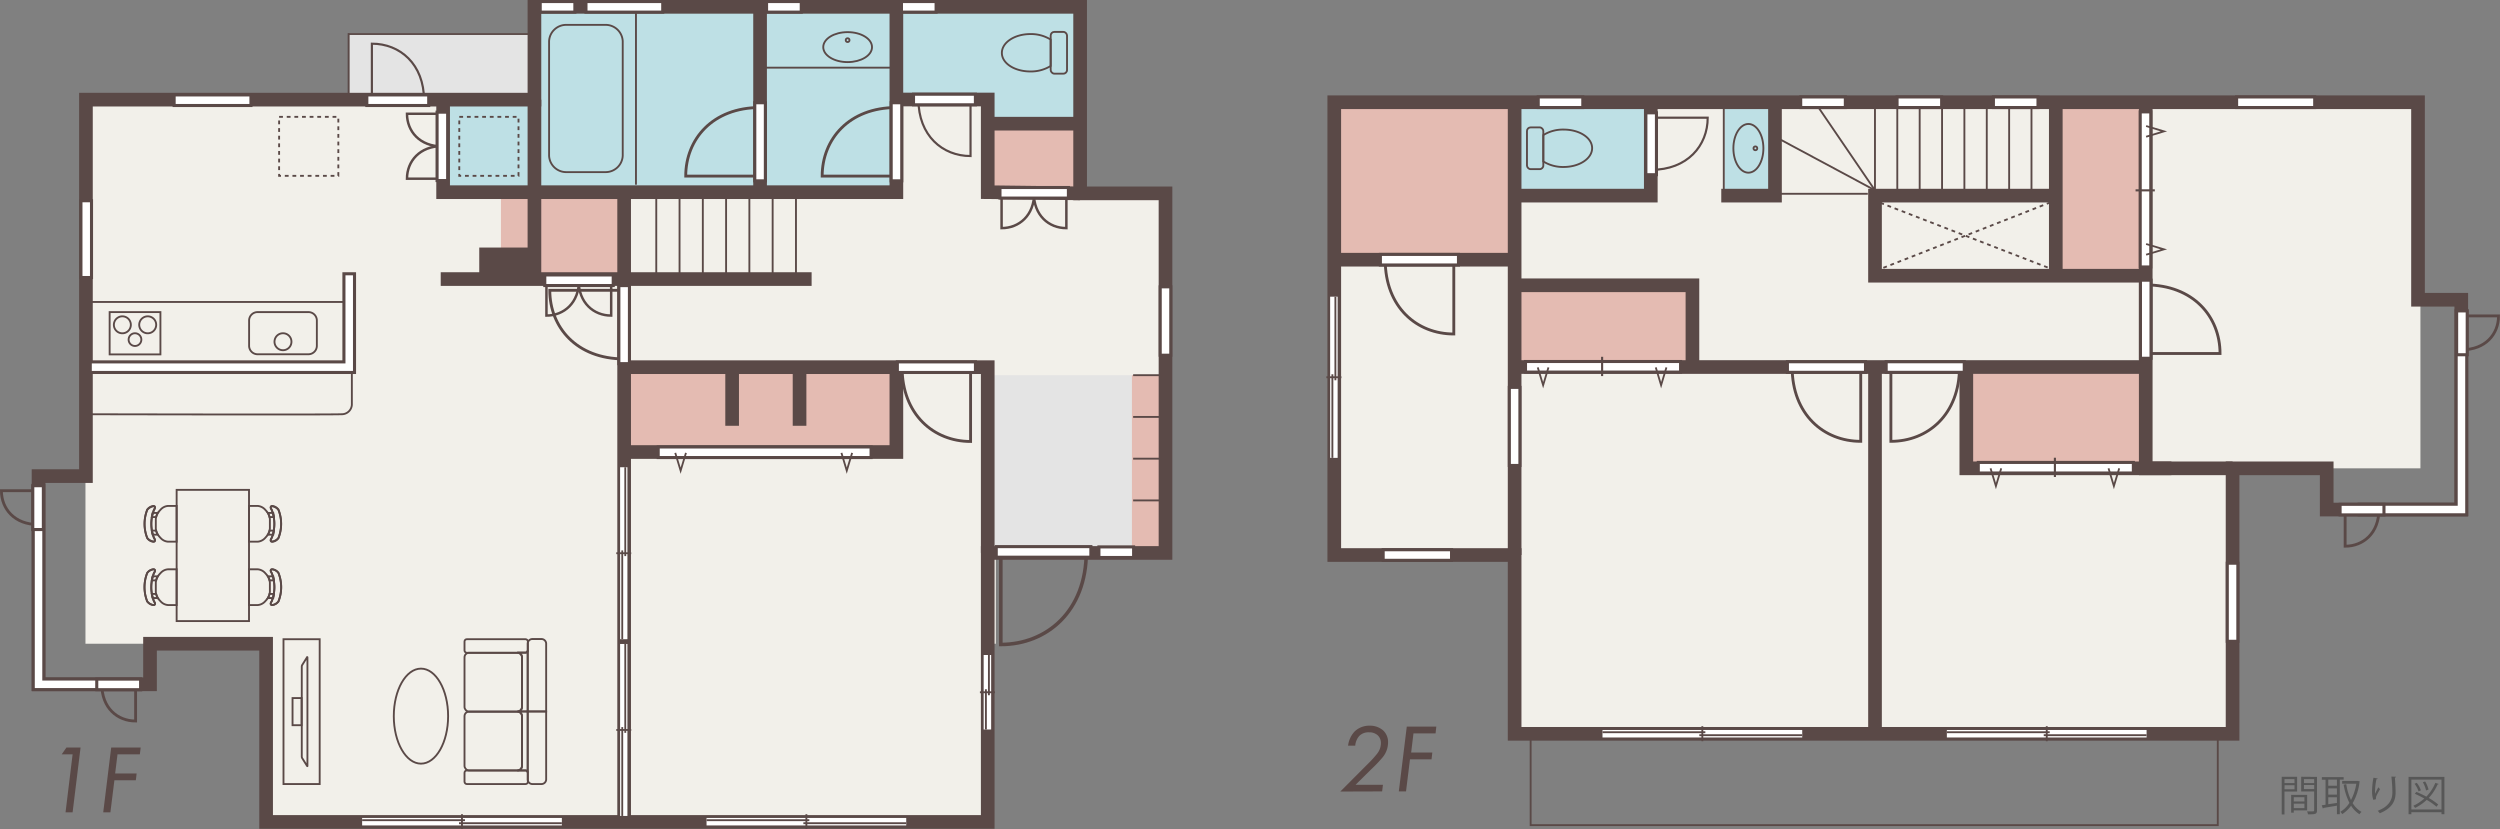
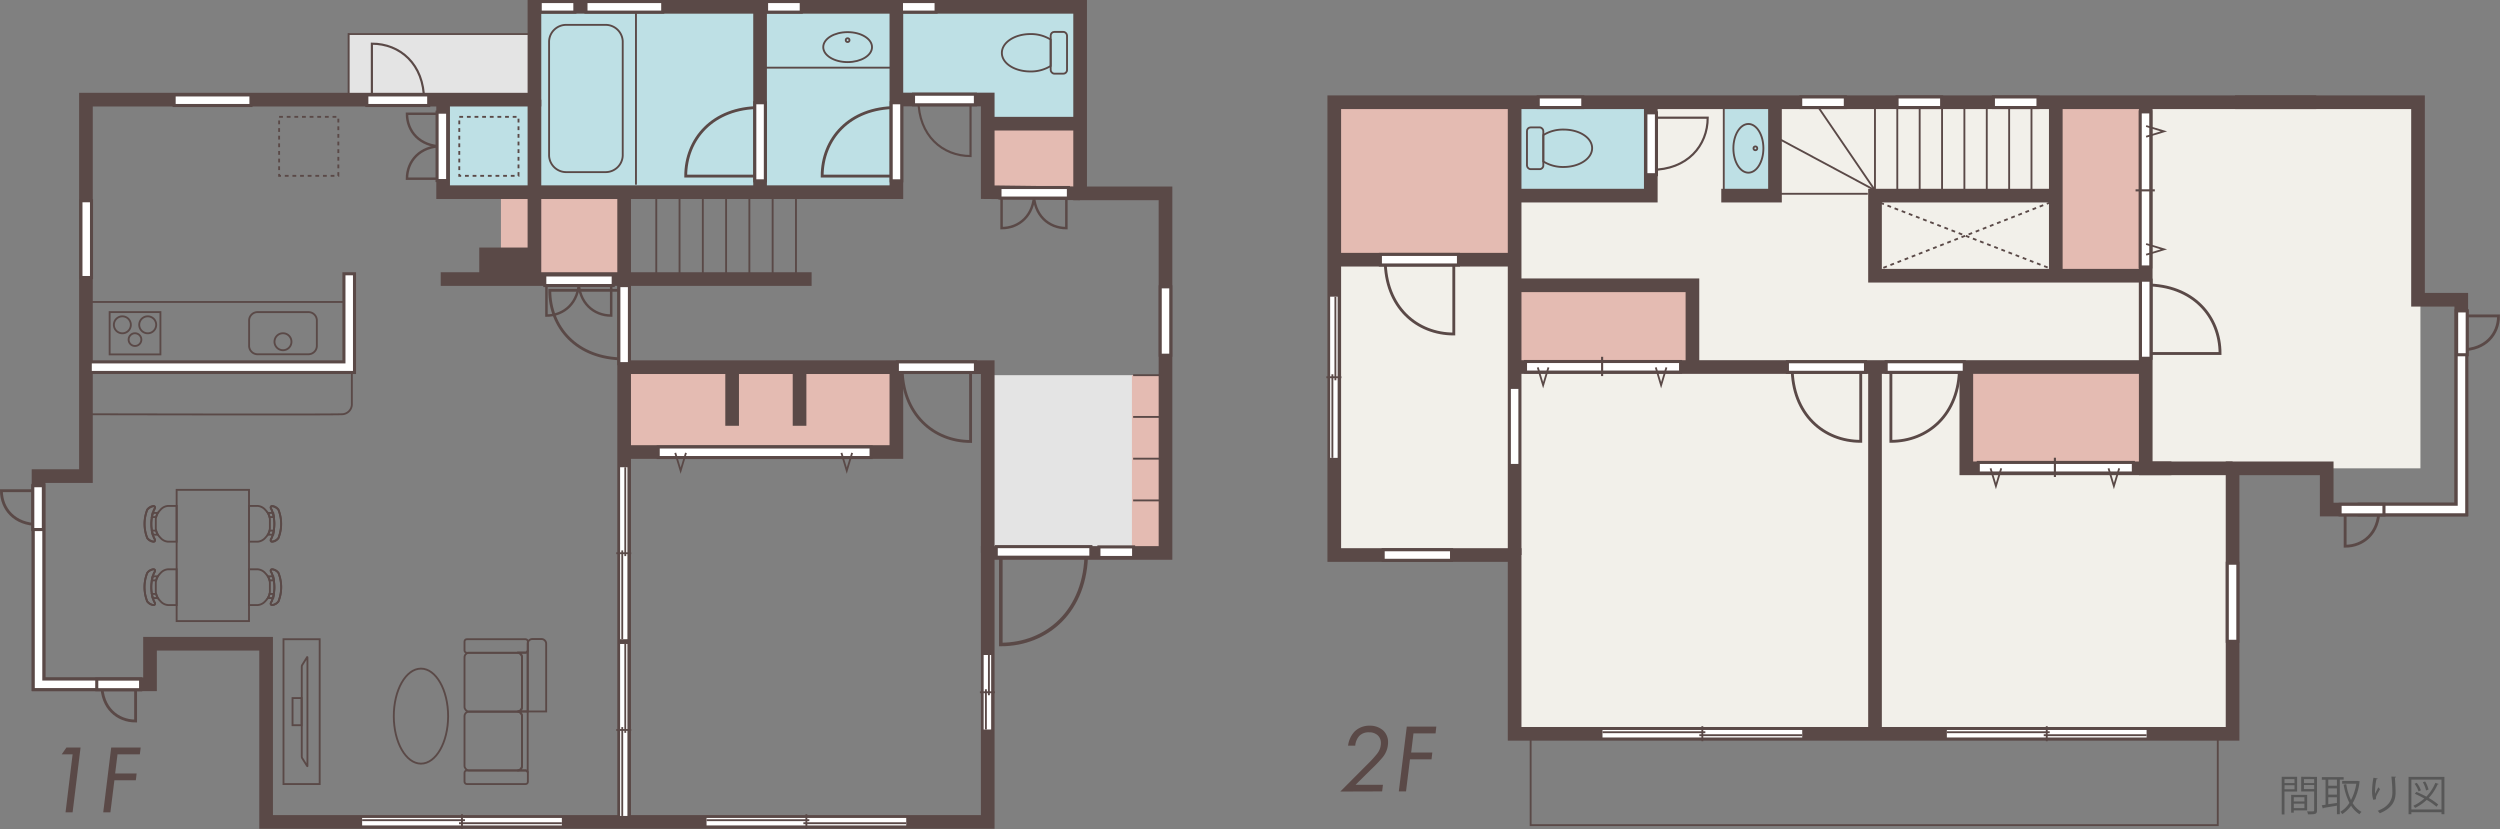
<svg xmlns="http://www.w3.org/2000/svg" viewBox="0 0 530.61 175.99">
  <rect x="0" y="0" width="530.61" height="175.99" fill="#808080" stroke="none" />
  <defs>
    <style>.cls-1{fill:#f2f0ea;}.cls-2{fill:#e4e4e4;}.cls-3{fill:#e4bbb2;}.cls-4{fill:#bee0e5;}.cls-10,.cls-11,.cls-12,.cls-13,.cls-14,.cls-15,.cls-16,.cls-17,.cls-18,.cls-19,.cls-20,.cls-5,.cls-6,.cls-7,.cls-8{fill:none;}.cls-10,.cls-11,.cls-13,.cls-14,.cls-15,.cls-16,.cls-19,.cls-20,.cls-5,.cls-6,.cls-7,.cls-8{stroke:#5a4947;}.cls-5{stroke-width:0.4px;}.cls-6,.cls-7{stroke-width:0.4px;}.cls-6{stroke-dasharray:0.81;}.cls-8{stroke-width:2.9px;}.cls-9{fill:#5a4947;}.cls-10{stroke-width:0.61px;}.cls-11,.cls-12{stroke-linecap:square;}.cls-11{stroke-width:2.9px;}.cls-12,.cls-17,.cls-18{stroke:#fff;}.cls-12,.cls-17{stroke-width:1.59px;}.cls-13{stroke-width:0.46px;}.cls-14{stroke-width:0.76px;}.cls-15{stroke-width:0.53px;}.cls-16{stroke-width:0.39px;}.cls-18{stroke-width:1.55px;}.cls-19{stroke-width:0.39px;}.cls-20{stroke-width:0.45px;}.cls-21{fill:#575757;}</style>
  </defs>
  <g id="レイヤー_2" data-name="レイヤー 2">
    <g id="線">
-       <polygon class="cls-1" points="247.4 40.79 211.36 40.79 211.36 21.11 18.14 21.11 18.14 136.63 56.23 136.63 56.23 174.71 209.57 174.71 209.57 136.63 211.36 136.63 211.36 117.46 247.4 117.46 247.4 40.79" />
      <rect class="cls-2" x="74.12" y="7.05" width="39.36" height="14.31" />
      <rect class="cls-2" x="209.57" y="79.63" width="37.83" height="37.83" />
      <rect class="cls-3" x="240.24" y="79.63" width="7.16" height="37.83" />
      <polygon class="cls-4" points="113.47 40.79 190.15 40.79 190.15 20.85 209.06 20.85 209.06 24.94 229.51 24.94 229.51 20.85 229.51 18.3 229.51 1.43 190.15 1.43 152.83 1.43 113.47 1.43 113.47 21.36 113.47 40.79" />
      <rect class="cls-3" x="209.57" y="25.96" width="19.42" height="14.82" />
      <rect class="cls-3" x="106.32" y="40.79" width="26.58" height="19.42" />
      <rect class="cls-4" x="94.05" y="21.36" width="19.42" height="19.42" />
      <rect class="cls-3" x="132.39" y="78.1" width="57.76" height="17.89" />
      <path class="cls-5" d="M52.86,107.38h1.82a2.4,2.4,0,0,1,1.52.71l.43.48a2.84,2.84,0,0,1,.65,1.66v1.89a2.79,2.79,0,0,1-.65,1.66l-.43.48a2.4,2.4,0,0,1-1.52.71H52.86Z" />
      <path class="cls-5" d="M58,108.87H56.85a3.3,3.3,0,0,1,.35.87h.94A5.68,5.68,0,0,0,58,108.87Z" />
      <path class="cls-5" d="M57.8,115c-.4,0-.46-.34-.14-.77a8.18,8.18,0,0,0,0-6c-.32-.42-.26-.77.14-.77a2,2,0,0,1,1.3.77,8.18,8.18,0,0,1,0,6A1.92,1.92,0,0,1,57.8,115Z" />
      <path class="cls-5" d="M58,113.48H56.85a3.11,3.11,0,0,0,.35-.86h.94A5.78,5.78,0,0,1,58,113.48Z" />
      <path class="cls-5" d="M57.8,107.38c-.4,0-.46.35-.14.77a8.18,8.18,0,0,1,0,6c-.32.43-.26.77.14.77a1.92,1.92,0,0,0,1.3-.77,8.18,8.18,0,0,0,0-6A2,2,0,0,0,57.8,107.38Z" />
      <path class="cls-5" d="M52.86,128.42h1.82a2.4,2.4,0,0,0,1.52-.71l.43-.48a2.84,2.84,0,0,0,.65-1.66v-1.9a2.81,2.81,0,0,0-.65-1.65l-.43-.48a2.4,2.4,0,0,0-1.52-.71H52.86Z" />
      <path class="cls-5" d="M58,126.93H56.85a3.3,3.3,0,0,0,.35-.87h.94A5.68,5.68,0,0,1,58,126.93Z" />
      <path class="cls-5" d="M57.8,120.83c-.4,0-.46.34-.14.77a8.18,8.18,0,0,1,0,6.05c-.32.42-.26.77.14.77a2,2,0,0,0,1.3-.77,8.18,8.18,0,0,0,0-6.05A1.92,1.92,0,0,0,57.8,120.83Z" />
      <path class="cls-5" d="M58,122.32H56.85a3.24,3.24,0,0,1,.35.86h.94A5.52,5.52,0,0,0,58,122.32Z" />
      <path class="cls-5" d="M57.8,128.42c-.4,0-.46-.35-.14-.77a8.18,8.18,0,0,0,0-6.05c-.32-.43-.26-.77.14-.77a1.92,1.92,0,0,1,1.3.77,8.18,8.18,0,0,1,0,6.05A2,2,0,0,1,57.8,128.42Z" />
      <path class="cls-5" d="M37.49,107.38H35.67a2.35,2.35,0,0,0-1.51.71l-.44.48a2.84,2.84,0,0,0-.65,1.66v1.89a2.79,2.79,0,0,0,.65,1.66l.44.48a2.35,2.35,0,0,0,1.51.71h1.82Z" />
      <path class="cls-5" d="M32.39,108.87H33.5a3.71,3.71,0,0,0-.36.87h-.93A5.68,5.68,0,0,1,32.39,108.87Z" />
      <path class="cls-5" d="M32.55,115c.4,0,.46-.34.14-.77a8.18,8.18,0,0,1,0-6c.32-.42.26-.77-.14-.77a2,2,0,0,0-1.3.77,8.18,8.18,0,0,0,0,6A1.92,1.92,0,0,0,32.55,115Z" />
      <path class="cls-5" d="M32.39,113.48H33.5a3.47,3.47,0,0,1-.36-.86h-.93A5.78,5.78,0,0,0,32.39,113.48Z" />
      <path class="cls-5" d="M32.55,107.38c.4,0,.46.35.14.77a8.18,8.18,0,0,0,0,6c.32.43.26.77-.14.77a1.92,1.92,0,0,1-1.3-.77,8.18,8.18,0,0,1,0-6A2,2,0,0,1,32.55,107.38Z" />
      <path class="cls-5" d="M37.49,128.42H35.67a2.35,2.35,0,0,1-1.51-.71l-.44-.48a2.84,2.84,0,0,1-.65-1.66v-1.9a2.81,2.81,0,0,1,.65-1.65l.44-.48a2.35,2.35,0,0,1,1.51-.71h1.82Z" />
      <path class="cls-5" d="M32.39,126.93H33.5a3.71,3.71,0,0,1-.36-.87h-.93A5.68,5.68,0,0,0,32.39,126.93Z" />
      <path class="cls-5" d="M32.55,120.83c.4,0,.46.34.14.77a8.18,8.18,0,0,0,0,6.05c.32.42.26.77-.14.77a2,2,0,0,1-1.3-.77,8.18,8.18,0,0,1,0-6.05A1.92,1.92,0,0,1,32.55,120.83Z" />
      <path class="cls-5" d="M32.39,122.32H33.5a3.64,3.64,0,0,0-.36.86h-.93A5.52,5.52,0,0,1,32.39,122.32Z" />
      <path class="cls-5" d="M32.55,128.42c.4,0,.46-.35.14-.77a8.18,8.18,0,0,1,0-6.05c.32-.43.26-.77-.14-.77a1.92,1.92,0,0,0-1.3.77,8.18,8.18,0,0,0,0,6.05A2,2,0,0,0,32.55,128.42Z" />
      <rect class="cls-5" x="37.49" y="103.97" width="15.36" height="27.85" />
      <path class="cls-5" d="M89.35,141.91c3.18,0,5.76,4.52,5.76,10.09s-2.58,10.08-5.76,10.08-5.77-4.51-5.77-10.08S86.16,141.91,89.35,141.91Z" />
      <path class="cls-5" d="M109.83,151H112v-13a.48.48,0,0,1-.48.48h-1.73a1,1,0,0,1,1,1v10.57A1,1,0,0,1,109.83,151Z" />
      <rect class="cls-5" x="98.59" y="138.55" width="12.21" height="12.49" rx="0.96" />
      <rect class="cls-5" x="98.59" y="135.67" width="13.45" height="2.88" rx="0.48" />
      <path class="cls-5" d="M112,151V136.63a1,1,0,0,1,1-1h1.92a1,1,0,0,1,1,1V151Z" />
      <path class="cls-5" d="M109.83,151H112v13a.48.48,0,0,0-.48-.48h-1.73a1,1,0,0,0,1-1V152A1,1,0,0,0,109.83,151Z" />
      <rect class="cls-5" x="98.59" y="151.04" width="12.21" height="12.49" rx="0.96" />
      <rect class="cls-5" x="98.59" y="163.53" width="13.45" height="2.88" rx="0.48" />
-       <path class="cls-5" d="M112,151v14.41a1,1,0,0,0,1,1h1.92a1,1,0,0,0,1-1V151Z" />
      <rect class="cls-5" x="60.17" y="135.67" width="7.68" height="30.74" />
      <path class="cls-5" d="M65.15,139.53c0-.09.1-.08.1,0v23c0,.1,0,.12-.1,0l-1-1.6a.75.75,0,0,1-.1-.36V141.48a.74.74,0,0,1,.1-.35Z" />
      <rect class="cls-5" x="62.09" y="148.16" width="1.92" height="5.76" />
      <path class="cls-5" d="M116.54,33.05a3.64,3.64,0,0,0,3.75,3.48h8.12a3.64,3.64,0,0,0,3.76-3.48V8.75a3.63,3.63,0,0,0-3.76-3.47h-8.12a3.63,3.63,0,0,0-3.75,3.47Z" />
      <line class="cls-5" x1="134.98" y1="2.6" x2="134.98" y2="39.2" />
      <rect class="cls-5" x="223" y="6.77" width="3.47" height="8.86" rx="0.77" />
      <path class="cls-5" d="M218.7,15.17A8,8,0,0,0,223,14V8.4a7.94,7.94,0,0,0-4.3-1.17c-3.35,0-6.06,1.78-6.06,4S215.35,15.17,218.7,15.17Z" />
      <rect class="cls-5" x="161.52" y="1.73" width="29.42" height="12.63" />
      <path class="cls-5" d="M185.08,10c0-1.76-2.32-3.18-5.18-3.18s-5.17,1.42-5.17,3.18,2.32,3.18,5.17,3.18S185.08,11.77,185.08,10Z" />
      <circle class="cls-5" cx="179.9" cy="8.52" r="0.4" />
      <rect class="cls-6" x="97.48" y="24.8" width="12.57" height="12.52" />
      <rect class="cls-6" x="59.24" y="24.8" width="12.57" height="12.52" />
      <rect class="cls-5" x="19.27" y="64.09" width="54.84" height="13.78" />
      <path class="cls-5" d="M54.67,66.24H65.45A1.79,1.79,0,0,1,67.25,68v5.39a1.8,1.8,0,0,1-1.8,1.8H54.67a1.8,1.8,0,0,1-1.8-1.8V68A1.8,1.8,0,0,1,54.67,66.24Z" />
      <path class="cls-5" d="M61.86,72.53a1.8,1.8,0,1,1-1.8-1.8A1.8,1.8,0,0,1,61.86,72.53Z" />
      <rect class="cls-5" x="23.27" y="66.24" width="10.78" height="8.98" />
      <path class="cls-5" d="M33.15,68.93a1.8,1.8,0,1,1-1.79-1.79A1.79,1.79,0,0,1,33.15,68.93Z" />
      <path class="cls-5" d="M27.77,68.93A1.8,1.8,0,1,1,26,67.14,1.8,1.8,0,0,1,27.77,68.93Z" />
      <path class="cls-5" d="M30,72.08a1.35,1.35,0,1,1-1.35-1.35A1.35,1.35,0,0,1,30,72.08Z" />
      <line class="cls-5" x1="240.5" y1="79.63" x2="248.4" y2="79.63" />
      <line class="cls-5" x1="240.5" y1="88.49" x2="248.4" y2="88.49" />
      <line class="cls-5" x1="240.5" y1="97.35" x2="248.4" y2="97.35" />
      <line class="cls-5" x1="240.5" y1="106.21" x2="248.4" y2="106.21" />
      <line class="cls-5" x1="168.94" y1="41.04" x2="168.94" y2="59.48" />
      <line class="cls-5" x1="163.99" y1="41.04" x2="163.99" y2="59.48" />
      <line class="cls-5" x1="159.05" y1="41.04" x2="159.05" y2="59.48" />
      <line class="cls-5" x1="154.11" y1="41.04" x2="154.11" y2="59.48" />
      <line class="cls-5" x1="149.17" y1="41.04" x2="149.17" y2="59.48" />
      <line class="cls-5" x1="144.23" y1="41.04" x2="144.23" y2="59.48" />
      <line class="cls-5" x1="139.29" y1="41.04" x2="139.29" y2="59.48" />
      <path class="cls-7" d="M74.68,78.1v7.82a2.14,2.14,0,0,1-2.21,2c-2.19.12-54.84,0-54.84,0" />
      <polygon class="cls-8" points="113.43 1.45 113.43 21.15 18.24 21.15 18.24 101.05 8.18 101.05 8.18 145.24 31.84 145.24 31.84 136.63 56.48 136.63 56.48 174.45 209.64 174.45 209.64 117.36 247.37 117.36 247.37 41.04 229.25 41.04 229.25 1.45 113.43 1.45" />
      <polyline class="cls-8" points="94.05 21.15 94.05 40.79 190.25 40.79 190.25 1.45" />
      <line class="cls-8" x1="161.32" y1="1.45" x2="161.32" y2="40.79" />
      <polyline class="cls-8" points="190.25 21.12 209.64 21.12 209.64 40.79 229.25 41.04" />
      <line class="cls-8" x1="93.54" y1="59.23" x2="172.26" y2="59.23" />
      <polyline class="cls-8" points="209.64 117.36 209.64 77.93 132.47 77.93" />
      <line class="cls-8" x1="132.47" y1="41.04" x2="132.47" y2="174.45" />
      <polyline class="cls-8" points="132.47 95.94 190.25 95.94 190.25 77.93" />
      <line class="cls-8" x1="113.43" y1="21.15" x2="113.43" y2="59.23" />
      <line class="cls-8" x1="209.64" y1="26.25" x2="229.25" y2="26.25" />
      <line class="cls-8" x1="155.39" y1="90.37" x2="155.39" y2="77.93" />
      <line class="cls-8" x1="169.7" y1="90.37" x2="169.7" y2="77.93" />
      <rect class="cls-9" x="101.72" y="52.54" width="11.76" height="6.65" />
      <polyline class="cls-5" points="113.43 7.22 73.99 7.22 73.99 21.15" />
      <path class="cls-10" d="M191.46,77.93C191.46,88,198.22,93.7,206,93.7V77.93Z" />
      <line class="cls-11" x1="205.91" y1="77.93" x2="191.58" y2="77.93" />
      <line class="cls-12" x1="205.91" y1="77.93" x2="191.58" y2="77.93" />
      <path class="cls-10" d="M190.27,22.82c-10.1,0-15.77,6.75-15.77,14.56h15.77Z" />
      <line class="cls-11" x1="190.27" y1="37.26" x2="190.27" y2="22.93" />
      <line class="cls-12" x1="190.27" y1="37.26" x2="190.27" y2="22.93" />
      <path class="cls-10" d="M161.32,22.82c-10.11,0-15.78,6.75-15.78,14.56h15.78Z" />
      <line class="cls-11" x1="161.32" y1="37.26" x2="161.32" y2="22.93" />
      <line class="cls-12" x1="161.32" y1="37.26" x2="161.32" y2="22.93" />
      <path class="cls-10" d="M132.47,76.18c-10.11,0-15.78-6.75-15.78-14.56h15.78Z" />
      <line class="cls-11" x1="132.47" y1="61.74" x2="132.47" y2="76.06" />
      <line class="cls-12" x1="132.47" y1="61.74" x2="132.47" y2="76.06" />
      <path class="cls-13" d="M90,21.27c0-7.68-5.13-12-11.07-12v12Z" />
      <line class="cls-11" x1="78.98" y1="21.27" x2="89.87" y2="21.27" />
      <line class="cls-12" x1="78.98" y1="21.27" x2="89.87" y2="21.27" />
      <path class="cls-13" d="M194.93,21.12c0,7.68,5.13,12,11.06,12v-12Z" />
      <line class="cls-11" x1="205.9" y1="21.12" x2="195.01" y2="21.12" />
      <line class="cls-12" x1="205.9" y1="21.12" x2="195.01" y2="21.12" />
      <path class="cls-14" d="M230.56,117.14c0,12.59-8.41,19.65-18.14,19.65V117.14Z" />
      <line class="cls-11" x1="212.57" y1="117.14" x2="230.41" y2="117.14" />
      <line class="cls-12" x1="212.57" y1="117.14" x2="230.41" y2="117.14" />
      <path class="cls-15" d="M93.89,31c-4.81,0-7.51,3.22-7.51,6.93h7.51Z" />
      <path class="cls-15" d="M93.89,31.08c-4.81,0-7.51-3.21-7.51-6.93h7.51Z" />
      <line class="cls-11" x1="93.89" y1="37.2" x2="93.89" y2="24.93" />
      <line class="cls-12" x1="93.89" y1="37.2" x2="93.89" y2="24.93" />
      <path class="cls-15" d="M122.8,59.48c0,4.8,3.21,7.5,6.92,7.5v-7.5Z" />
      <path class="cls-15" d="M122.9,59.48c0,4.8-3.21,7.5-6.92,7.5v-7.5Z" />
      <line class="cls-11" x1="129.03" y1="59.48" x2="116.75" y2="59.48" />
      <line class="cls-12" x1="129.03" y1="59.48" x2="116.75" y2="59.48" />
      <path class="cls-15" d="M219.41,40.92c0,4.81,3.21,7.5,6.92,7.5v-7.5Z" />
      <path class="cls-15" d="M219.51,40.92c0,4.81-3.21,7.5-6.93,7.5v-7.5Z" />
      <line class="cls-11" x1="225.64" y1="40.92" x2="213.36" y2="40.92" />
      <line class="cls-12" x1="225.64" y1="40.92" x2="213.36" y2="40.92" />
      <line class="cls-11" x1="140.82" y1="95.99" x2="183.76" y2="95.99" />
      <line class="cls-12" x1="140.82" y1="95.99" x2="183.76" y2="95.99" />
      <polyline class="cls-16" points="178.59 96.12 179.72 99.9 180.86 96.12" />
      <polyline class="cls-16" points="145.59 96.12 144.46 99.9 143.32 96.12" />
      <polyline class="cls-11" points="20.28 77.93 74.12 77.93 74.12 59.23" />
      <polyline class="cls-12" points="20.28 77.93 74.12 77.93 74.12 59.23" />
      <polyline class="cls-11" points="8.18 104.11 8.18 145.24 28.77 145.24" />
      <polyline class="cls-12" points="8.18 104.11 8.18 145.24 28.77 145.24" />
      <path class="cls-10" d="M8.08,111.33c-5,0-7.78-3.33-7.78-7.18H8.08Z" />
      <line class="cls-11" x1="8.08" y1="104.21" x2="8.08" y2="111.27" />
      <line class="cls-12" x1="8.08" y1="104.21" x2="8.08" y2="111.27" />
      <path class="cls-10" d="M21.61,145.26c0,5,3.32,7.77,7.17,7.77v-7.77Z" />
      <line class="cls-11" x1="28.72" y1="145.26" x2="21.66" y2="145.26" />
      <line class="cls-12" x1="28.72" y1="145.26" x2="21.66" y2="145.26" />
      <line class="cls-17" x1="209.57" y1="139.02" x2="209.57" y2="154.83" />
      <line class="cls-5" x1="207.98" y1="146.93" x2="211.16" y2="146.93" />
      <line class="cls-5" x1="209.89" y1="139.02" x2="209.89" y2="147.56" />
      <line class="cls-5" x1="209.25" y1="146.29" x2="209.25" y2="154.83" />
      <line class="cls-17" x1="149.96" y1="174.4" x2="192.34" y2="174.4" />
      <line class="cls-5" x1="171.15" y1="175.99" x2="171.15" y2="172.81" />
      <line class="cls-5" x1="149.96" y1="174.08" x2="171.78" y2="174.08" />
      <line class="cls-5" x1="170.51" y1="174.72" x2="192.34" y2="174.72" />
      <line class="cls-17" x1="76.86" y1="174.4" x2="119.25" y2="174.4" />
      <line class="cls-5" x1="98.05" y1="175.99" x2="98.05" y2="172.81" />
      <line class="cls-5" x1="76.86" y1="174.08" x2="98.69" y2="174.08" />
      <line class="cls-5" x1="97.42" y1="174.72" x2="119.25" y2="174.72" />
      <line class="cls-18" x1="132.39" y1="135.67" x2="132.39" y2="99.17" />
      <line class="cls-19" x1="133.98" y1="117.42" x2="130.8" y2="117.42" />
      <line class="cls-19" x1="132.07" y1="135.67" x2="132.07" y2="116.82" />
      <line class="cls-19" x1="132.71" y1="118.03" x2="132.71" y2="99.17" />
      <line class="cls-18" x1="132.39" y1="173.18" x2="132.39" y2="136.68" />
      <line class="cls-19" x1="133.98" y1="154.93" x2="130.8" y2="154.93" />
      <line class="cls-19" x1="132.07" y1="173.18" x2="132.07" y2="154.32" />
      <line class="cls-19" x1="132.71" y1="155.54" x2="132.71" y2="136.68" />
      <line class="cls-11" x1="247.37" y1="62" x2="247.37" y2="74.27" />
      <line class="cls-12" x1="247.37" y1="62" x2="247.37" y2="74.27" />
      <line class="cls-11" x1="125.49" y1="1.45" x2="139.54" y2="1.45" />
      <line class="cls-12" x1="125.49" y1="1.45" x2="139.54" y2="1.45" />
      <line class="cls-11" x1="38.08" y1="21.27" x2="52.14" y2="21.27" />
      <line class="cls-12" x1="38.08" y1="21.27" x2="52.14" y2="21.27" />
      <line class="cls-11" x1="18.3" y1="43.73" x2="18.3" y2="57.78" />
      <line class="cls-12" x1="18.3" y1="43.73" x2="18.3" y2="57.78" />
      <line class="cls-11" x1="115.78" y1="1.45" x2="120.89" y2="1.45" />
      <line class="cls-12" x1="115.78" y1="1.45" x2="120.89" y2="1.45" />
      <line class="cls-11" x1="163.82" y1="1.45" x2="168.94" y2="1.45" />
      <line class="cls-12" x1="163.82" y1="1.45" x2="168.94" y2="1.45" />
      <line class="cls-11" x1="192.45" y1="1.45" x2="197.56" y2="1.45" />
      <line class="cls-12" x1="192.45" y1="1.45" x2="197.56" y2="1.45" />
      <line class="cls-11" x1="234.36" y1="117.2" x2="239.48" y2="117.2" />
      <line class="cls-12" x1="234.36" y1="117.2" x2="239.48" y2="117.2" />
      <path class="cls-9" d="M15.41,160.1H13.1l1-1.44h3l-1.69,13.75H13.91Z" />
      <path class="cls-9" d="M29.68,160.1H24.94l-.5,4.06H29l-.17,1.45H24.28l-.85,6.8H21.91l1.69-13.75h6.26Z" />
      <polygon class="cls-1" points="513.72 21.7 283.19 21.7 283.19 39.59 283.19 99.4 283.19 117.29 321.02 117.29 321.02 155.62 473.85 155.62 473.85 117.29 473.85 99.4 513.72 99.4 513.72 21.7" />
      <rect class="cls-4" x="321.02" y="21.7" width="29.14" height="19.94" />
      <rect class="cls-4" x="366" y="21.7" width="10.22" height="19.94" />
      <rect class="cls-3" x="283.19" y="21.7" width="38.34" height="33.74" />
      <rect class="cls-3" x="321.02" y="61.06" width="38.34" height="16.87" />
      <rect class="cls-3" x="417.63" y="77.42" width="38.34" height="21.98" />
      <rect class="cls-3" x="427.34" y="30.39" width="36.8" height="19.42" transform="translate(485.84 -405.64) rotate(90)" />
      <rect class="cls-5" x="324.09" y="27.04" width="3.47" height="8.86" rx="0.77" />
      <path class="cls-5" d="M331.85,27.5a7.91,7.91,0,0,0-4.29,1.17v5.6a7.94,7.94,0,0,0,4.3,1.17c3.35,0,6.06-1.78,6.06-4S335.2,27.5,331.85,27.5Z" />
      <path class="cls-5" d="M371.09,36.65c1.75,0,3.18-2.31,3.18-5.17s-1.43-5.17-3.18-5.17-3.19,2.31-3.19,5.17S369.33,36.65,371.09,36.65Z" />
      <circle class="cls-5" cx="372.57" cy="31.48" r="0.4" />
      <line class="cls-5" x1="365.86" y1="21.7" x2="365.86" y2="41.52" />
      <line class="cls-6" x1="397.58" y1="42.46" x2="436.72" y2="57.59" />
      <line class="cls-6" x1="436.68" y1="42.37" x2="397.61" y2="57.67" />
      <line class="cls-5" x1="431.17" y1="21.96" x2="431.17" y2="40.39" />
      <line class="cls-5" x1="426.43" y1="21.96" x2="426.43" y2="40.39" />
      <line class="cls-5" x1="421.68" y1="21.96" x2="421.68" y2="40.39" />
      <line class="cls-5" x1="416.93" y1="21.96" x2="416.93" y2="40.39" />
      <line class="cls-5" x1="412.19" y1="21.96" x2="412.19" y2="40.39" />
      <line class="cls-5" x1="407.44" y1="21.96" x2="407.44" y2="40.39" />
      <line class="cls-5" x1="402.69" y1="21.96" x2="402.69" y2="40.39" />
      <polyline class="cls-5" points="385.38 21.96 397.95 40.39 397.95 21.96" />
      <line class="cls-5" x1="376.73" y1="29.01" x2="397.95" y2="40.39" />
      <line class="cls-5" x1="376.73" y1="41.13" x2="396.43" y2="41.13" />
      <polygon class="cls-8" points="513.21 21.7 513.21 63.62 522.39 63.62 522.39 108.15 493.83 108.15 493.83 99.4 473.85 99.4 473.85 155.75 321.47 155.75 321.47 117.8 283.19 117.8 283.19 21.7 513.21 21.7" />
      <line class="cls-8" x1="321.47" y1="117.8" x2="321.47" y2="21.7" />
      <line class="cls-8" x1="283.19" y1="55.12" x2="321.47" y2="55.12" />
      <line class="cls-8" x1="321.47" y1="77.9" x2="455.42" y2="77.9" />
      <polyline class="cls-8" points="473.85 99.4 455.42 99.4 455.42 21.7" />
      <line class="cls-8" x1="436.33" y1="21.7" x2="436.33" y2="58.52" />
      <line class="cls-8" x1="397.96" y1="77.9" x2="397.96" y2="155.75" />
      <polyline class="cls-8" points="417.34 77.9 417.34 99.4 460.87 99.4" />
      <polyline class="cls-8" points="455.42 58.52 397.96 58.52 397.96 41.52 436.33 41.52" />
      <polyline class="cls-8" points="365.33 41.52 376.73 41.52 376.73 21.7" />
      <polyline class="cls-8" points="359.21 77.9 359.21 60.55 321.47 60.55" />
      <polyline class="cls-8" points="321.47 41.52 350.37 41.52 350.37 21.7" />
      <polyline class="cls-5" points="324.87 155.75 324.87 175.13 470.71 175.13 470.71 155.75" />
      <path class="cls-10" d="M455.42,60.47c10.1,0,15.77,6.75,15.77,14.56H455.42Z" />
      <line class="cls-11" x1="455.42" y1="74.92" x2="455.42" y2="60.59" />
      <line class="cls-12" x1="455.42" y1="74.92" x2="455.42" y2="60.59" />
      <path class="cls-10" d="M415.89,77.9c0,10.11-6.75,15.77-14.56,15.77V77.9Z" />
      <line class="cls-11" x1="401.45" y1="77.9" x2="415.78" y2="77.9" />
      <line class="cls-12" x1="401.45" y1="77.9" x2="415.78" y2="77.9" />
      <path class="cls-10" d="M380.37,77.9c0,10.11,6.76,15.77,14.56,15.77V77.9Z" />
      <line class="cls-11" x1="394.82" y1="77.9" x2="380.49" y2="77.9" />
      <line class="cls-12" x1="394.82" y1="77.9" x2="380.49" y2="77.9" />
      <path class="cls-10" d="M294,55.12c0,10.11,6.75,15.77,14.56,15.77V55.12Z" />
      <line class="cls-11" x1="308.43" y1="55.12" x2="294.1" y2="55.12" />
      <line class="cls-12" x1="308.43" y1="55.12" x2="294.1" y2="55.12" />
      <path class="cls-13" d="M350.45,36.05c7.68,0,12-5.13,12-11.07h-12Z" />
      <line class="cls-11" x1="350.45" y1="25.07" x2="350.45" y2="35.96" />
      <line class="cls-12" x1="350.45" y1="25.07" x2="350.45" y2="35.96" />
      <line class="cls-11" x1="455.37" y1="55.54" x2="455.37" y2="24.87" />
      <line class="cls-12" x1="455.37" y1="55.54" x2="455.37" y2="24.87" />
      <polyline class="cls-16" points="455.5 29.02 459.28 27.88 455.5 26.75" />
      <polyline class="cls-16" points="455.5 51.79 459.28 52.92 455.5 54.06" />
      <line class="cls-20" x1="457.35" y1="40.4" x2="453.26" y2="40.4" />
      <line class="cls-11" x1="421" y1="99.27" x2="451.67" y2="99.27" />
      <line class="cls-12" x1="421" y1="99.27" x2="451.67" y2="99.27" />
      <polyline class="cls-16" points="447.52 99.4 448.66 103.17 449.79 99.4" />
      <polyline class="cls-16" points="424.75 99.4 423.62 103.17 422.48 99.4" />
      <line class="cls-20" x1="436.14" y1="101.24" x2="436.14" y2="97.15" />
      <line class="cls-11" x1="324.9" y1="77.85" x2="355.57" y2="77.85" />
      <line class="cls-12" x1="324.9" y1="77.85" x2="355.57" y2="77.85" />
      <polyline class="cls-16" points="351.43 77.98 352.56 81.76 353.69 77.98" />
      <polyline class="cls-16" points="328.65 77.98 327.52 81.76 326.38 77.98" />
      <line class="cls-20" x1="340.04" y1="79.82" x2="340.04" y2="75.73" />
      <line class="cls-17" x1="413.21" y1="155.73" x2="455.6" y2="155.73" />
      <line class="cls-5" x1="434.41" y1="157.32" x2="434.41" y2="154.13" />
      <line class="cls-5" x1="413.21" y1="155.41" x2="435.04" y2="155.41" />
      <line class="cls-5" x1="433.77" y1="156.04" x2="455.6" y2="156.04" />
      <line class="cls-17" x1="340.12" y1="155.73" x2="382.51" y2="155.73" />
      <line class="cls-5" x1="361.31" y1="157.32" x2="361.31" y2="154.13" />
      <line class="cls-5" x1="340.12" y1="155.41" x2="361.95" y2="155.41" />
      <line class="cls-5" x1="360.67" y1="156.04" x2="382.51" y2="156.04" />
      <line class="cls-17" x1="283.11" y1="62.97" x2="283.11" y2="97.18" />
      <line class="cls-5" x1="281.52" y1="80.07" x2="284.7" y2="80.07" />
      <line class="cls-5" x1="283.43" y1="62.97" x2="283.43" y2="80.71" />
      <line class="cls-5" x1="282.79" y1="79.44" x2="282.79" y2="97.18" />
-       <line class="cls-11" x1="321.47" y1="97.67" x2="321.47" y2="83.34" />
      <line class="cls-12" x1="321.47" y1="97.67" x2="321.47" y2="83.34" />
      <line class="cls-11" x1="473.85" y1="134.99" x2="473.85" y2="120.66" />
      <line class="cls-12" x1="473.85" y1="134.99" x2="473.85" y2="120.66" />
      <line class="cls-11" x1="475.83" y1="21.7" x2="490.16" y2="21.7" />
-       <line class="cls-12" x1="475.83" y1="21.7" x2="490.16" y2="21.7" />
      <line class="cls-11" x1="294.69" y1="117.8" x2="306.96" y2="117.8" />
      <line class="cls-12" x1="294.69" y1="117.8" x2="306.96" y2="117.8" />
      <line class="cls-11" x1="424.21" y1="21.7" x2="431.43" y2="21.7" />
      <line class="cls-12" x1="424.21" y1="21.7" x2="431.43" y2="21.7" />
      <line class="cls-11" x1="403.76" y1="21.7" x2="410.98" y2="21.7" />
      <line class="cls-12" x1="403.76" y1="21.7" x2="410.98" y2="21.7" />
      <line class="cls-11" x1="383.31" y1="21.7" x2="390.54" y2="21.7" />
      <line class="cls-12" x1="383.31" y1="21.7" x2="390.54" y2="21.7" />
      <line class="cls-11" x1="327.6" y1="21.7" x2="334.82" y2="21.7" />
      <line class="cls-12" x1="327.6" y1="21.7" x2="334.82" y2="21.7" />
      <polyline class="cls-11" points="522.43 67.02 522.43 108.14 501.83 108.14" />
      <polyline class="cls-12" points="522.43 67.02 522.43 108.14 501.83 108.14" />
      <path class="cls-10" d="M522.53,74.23c5,0,7.77-3.33,7.77-7.18h-7.77Z" />
      <line class="cls-11" x1="522.53" y1="67.11" x2="522.53" y2="74.17" />
      <line class="cls-12" x1="522.53" y1="67.11" x2="522.53" y2="74.17" />
      <path class="cls-10" d="M504.91,108.16c0,5-3.33,7.77-7.17,7.77v-7.77Z" />
      <line class="cls-11" x1="497.79" y1="108.16" x2="504.86" y2="108.16" />
      <line class="cls-12" x1="497.79" y1="108.16" x2="504.86" y2="108.16" />
      <path class="cls-9" d="M284.47,168l5.73-5.75a23.74,23.74,0,0,0,2.06-2.25,3.64,3.64,0,0,0,.83-2.25,2.24,2.24,0,0,0-.68-1.69,2.65,2.65,0,0,0-1.84-.63,2.73,2.73,0,0,0-2.06.76,3.53,3.53,0,0,0-.87,2.08h-1.52a5.33,5.33,0,0,1,1.42-3.05,4.48,4.48,0,0,1,3.15-1.2,4.24,4.24,0,0,1,2.87,1,3.39,3.39,0,0,1,1.05,2.54,5,5,0,0,1-1.24,3.28,29.23,29.23,0,0,1-2.39,2.49l-3.27,3.24h5.81l-.17,1.4Z" />
      <path class="cls-9" d="M304.69,155.66H300l-.49,4.06H304l-.16,1.45h-4.58l-.84,6.8h-1.53l1.69-13.75h6.27Z" />
      <path class="cls-21" d="M487.55,168h-2.68v4.87h-.59v-8h3.27Zm-.57-2.63h-2.11v.83H487Zm-2.11,2.15H487v-.86h-2.11Zm4.81,4.48h-2.84v.48h-.56v-3.77h3.4Zm-.58-2.8h-2.26v.9h2.26Zm-2.26,2.32h2.26v-.95h-2.26Zm4.93-6.63V172c0,.8-.35.84-1.91.84a2.22,2.22,0,0,0-.21-.63l.8,0c.66,0,.71,0,.71-.23v-4h-2.75v-3.12Zm-.61.48H489v.83h2.17ZM489,167.48h2.17v-.87H489Z" />
      <path class="cls-21" d="M497.44,165.46h-.83v7.35H496V171l-2.85.48a.17.17,0,0,1-.14.13l-.23-.7.8-.1v-5.31h-.78v-.56h4.62ZM496,166.77v-1.31h-1.84v1.31Zm0,1.88v-1.32h-1.84v1.32Zm-1.84.56v1.48l1.84-.27v-1.21Zm6.33-3.46.37.13a.21.21,0,0,1-.07.12,11.54,11.54,0,0,1-1.45,4.46,5.23,5.23,0,0,0,1.88,1.86,2.28,2.28,0,0,0-.43.5A5.65,5.65,0,0,1,499,171a6.73,6.73,0,0,1-1.87,1.79,2.67,2.67,0,0,0-.41-.49,5.77,5.77,0,0,0,1.93-1.89,13.54,13.54,0,0,1-1.23-3.87l.56-.11a12.18,12.18,0,0,0,1,3.38,11.14,11.14,0,0,0,1.13-3.47h-3v-.59h3.26Z" />
      <path class="cls-21" d="M503.71,169.76a6.13,6.13,0,0,1-.26-1.69,16.64,16.64,0,0,1,.3-3l.9.16c0,.11-.14.14-.26.15a13.16,13.16,0,0,0-.3,2.62,3.48,3.48,0,0,0,0,.49,15.15,15.15,0,0,1,.71-1.4,3.46,3.46,0,0,0,.35.4c-.67,1.19-.87,1.54-.87,1.91a.91.91,0,0,0,0,.23Zm4.82-4.9c0,.11-.08.15-.23.2.06.78.15,2.09.15,3.12,0,1.74-.64,3.31-3.35,4.43a4.29,4.29,0,0,0-.45-.52c2.46-.94,3.12-2.42,3.12-3.9,0-1.11-.11-2.41-.21-3.37Z" />
      <path class="cls-21" d="M511.2,164.88h7.61v7.93h-.62v-.42H511.8v.42h-.6Zm.6,6.92h6.39v-6.34H511.8Zm1.06-3.72c.68.27,1.41.62,2.12,1a9.41,9.41,0,0,0,1.91-2.92l.7.23c0,.06-.1.1-.22.09a10.31,10.31,0,0,1-1.88,2.88,12.87,12.87,0,0,1,2,1.39l-.37.48a12.28,12.28,0,0,0-2.06-1.46,10.18,10.18,0,0,1-2.47,1.71,2.67,2.67,0,0,0-.37-.46,9.56,9.56,0,0,0,2.32-1.54,20.82,20.82,0,0,0-2-1Zm.08-1.93a5.31,5.31,0,0,1,.88,1.59l-.49.23a5.91,5.91,0,0,0-.85-1.62Zm1.78-.29a5.81,5.81,0,0,1,.72,1.72l-.52.19a6.42,6.42,0,0,0-.68-1.74Z" />
    </g>
  </g>
</svg>